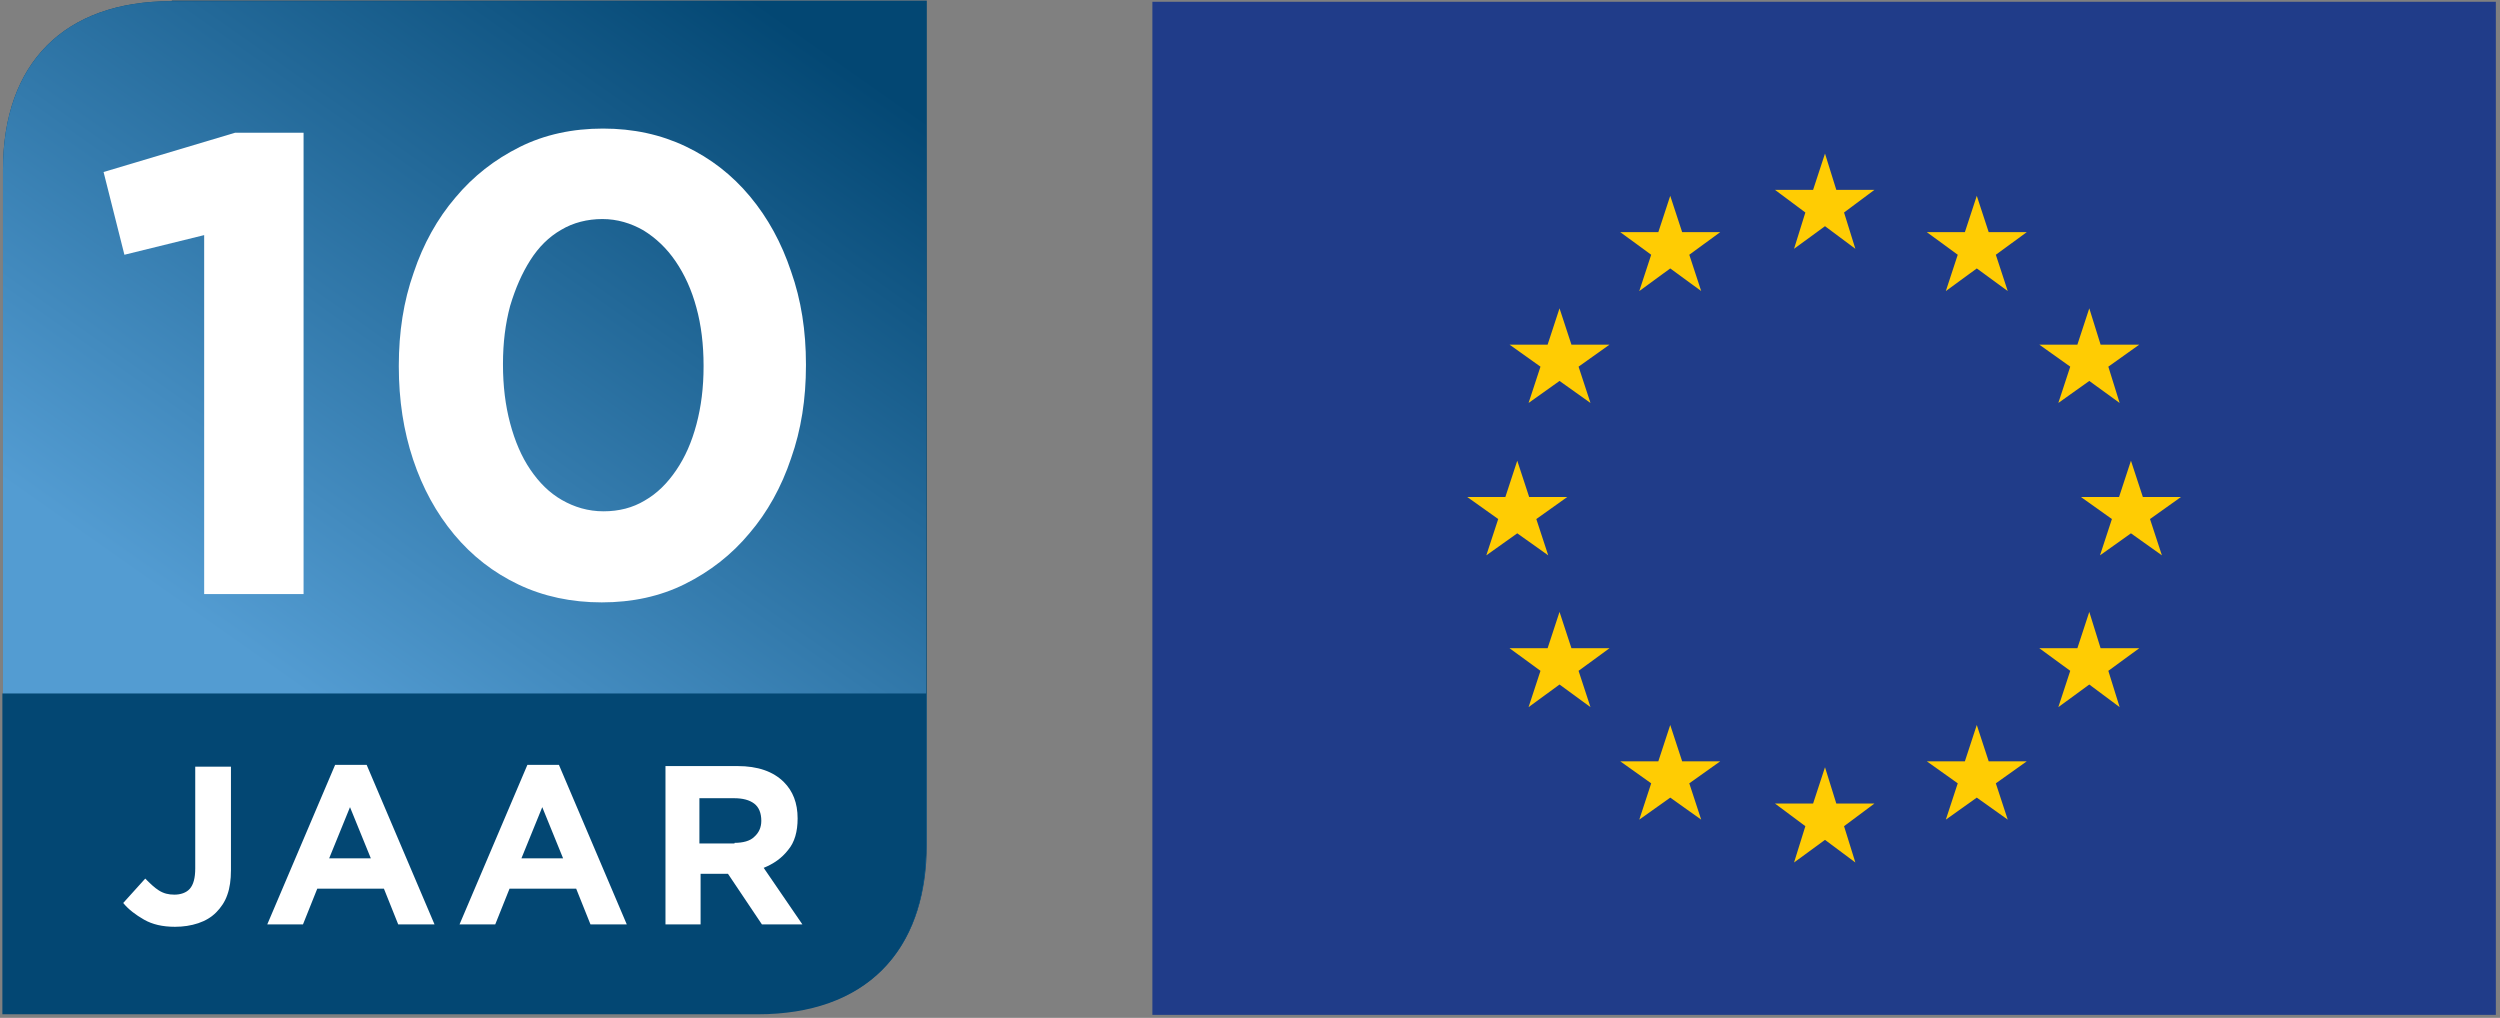
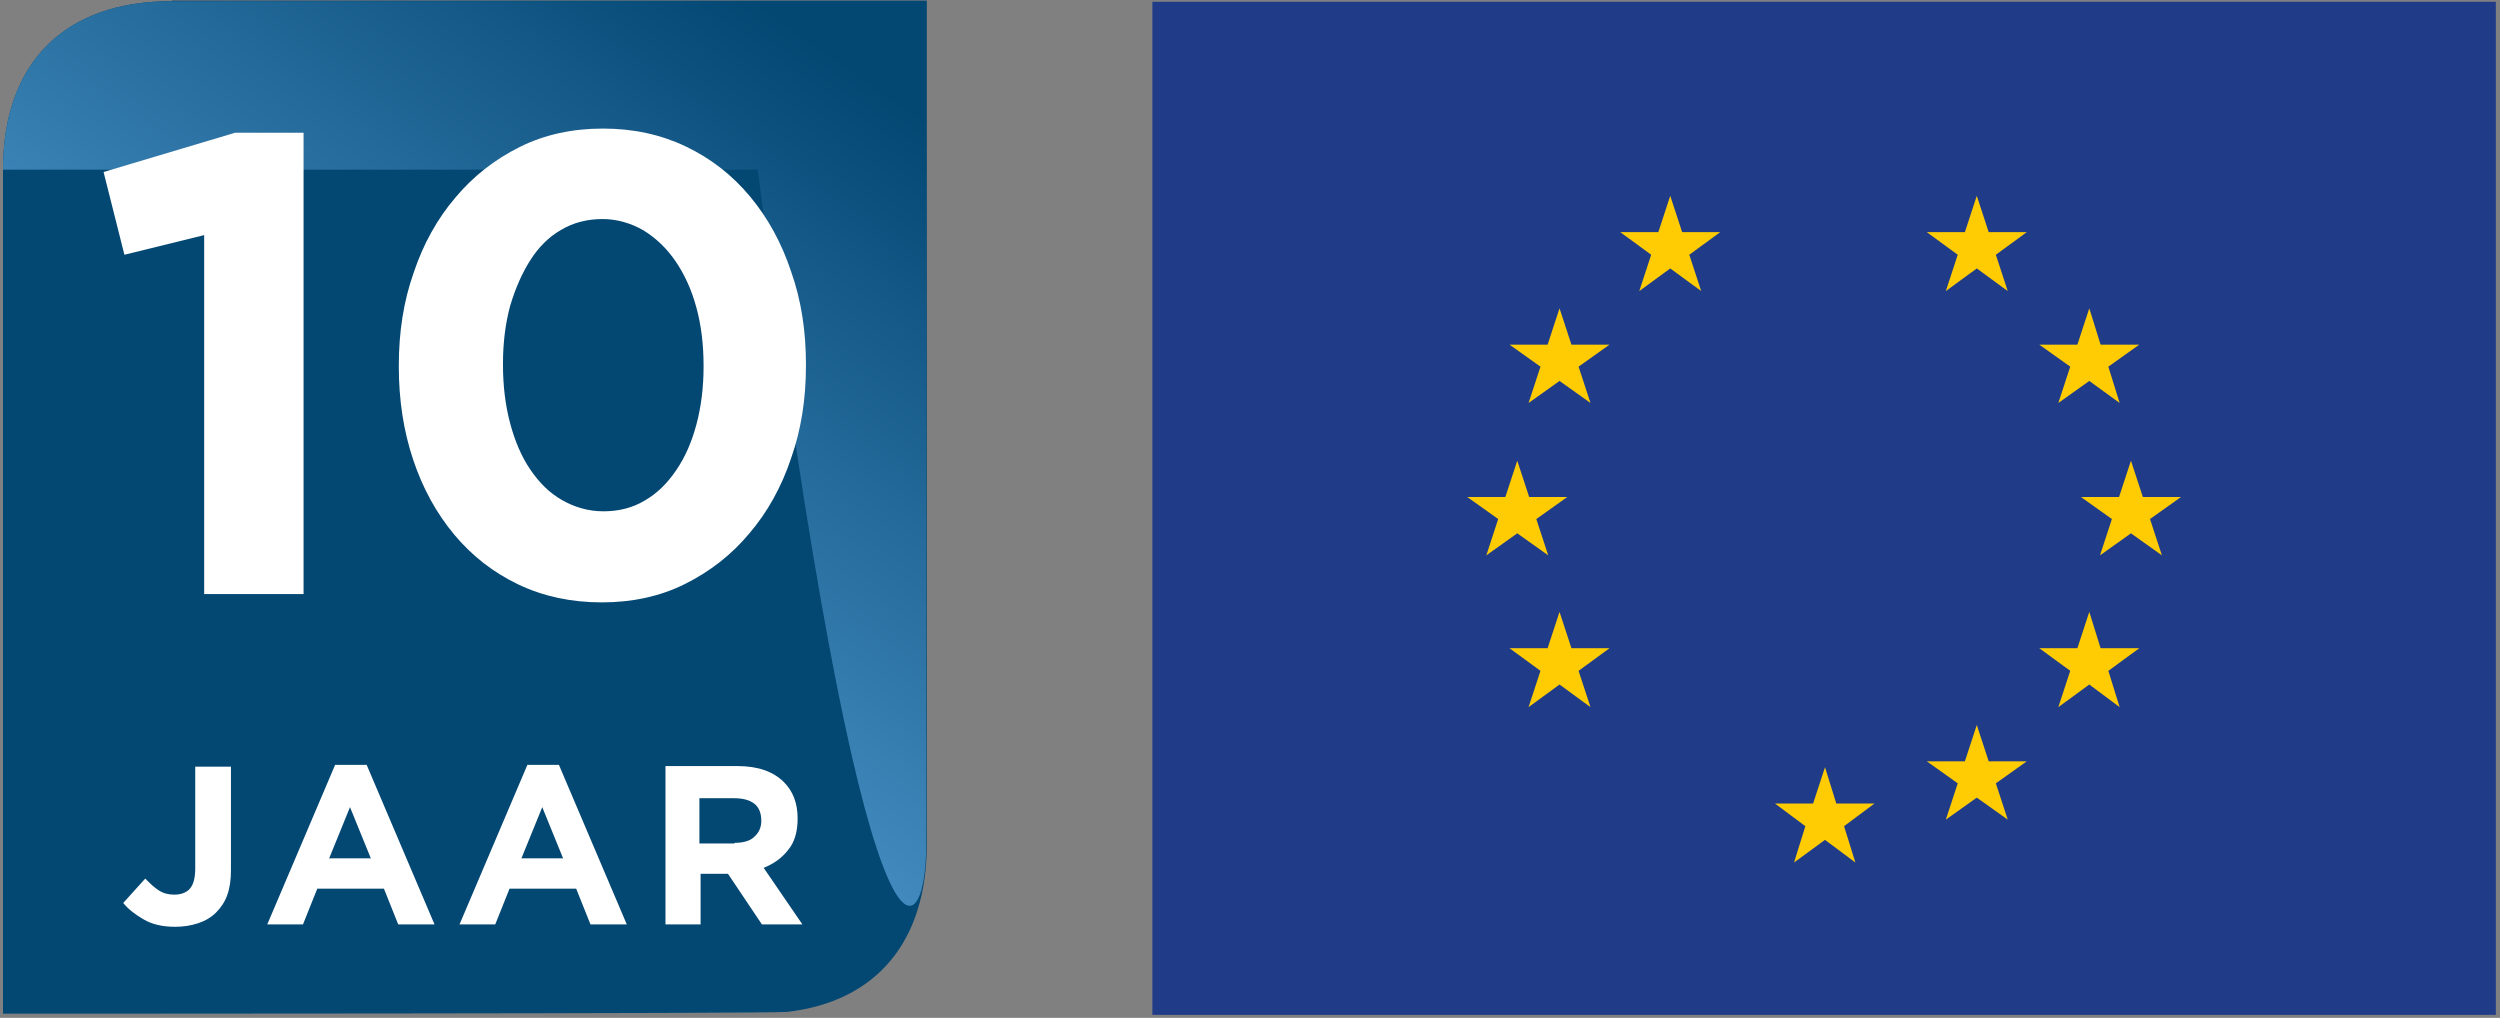
<svg xmlns="http://www.w3.org/2000/svg" width="420" height="171" viewBox="0 0 420 171" fill="none">
  <rect x="0" y="0" width="420" height="171" fill="#808080" stroke="none" />
  <path d="M28.8 0.2C10.8 0.2 0.5 10.6 0.5 28.5V170.3C0.5 170.3 130.6 170.3 132.2 170C147.2 168.3 155.7 158.2 155.7 141.9V0.1H28.9L28.8 0.2Z" fill="#034773" />
-   <path d="M28.8 0.199C10.8 0.199 0.5 10.599 0.5 28.499V170.299H127.3C145.3 170.299 155.6 159.899 155.6 141.999V0.199H28.8Z" fill="url(#paint0_linear_61_32)" />
-   <path d="M0.5 170.4H127.3C145.3 170.4 155.6 160 155.6 142.1V116.5H0.4V170.4H0.5Z" fill="#034773" />
+   <path d="M28.8 0.199C10.8 0.199 0.5 10.599 0.5 28.499H127.3C145.3 170.299 155.6 159.899 155.6 141.999V0.199H28.8Z" fill="url(#paint0_linear_61_32)" />
  <path d="M34.3 39.499L20.9 42.799L17.4 28.899L39.5 22.299H51V99.799H34.3V39.399V39.499Z" fill="white" />
  <path d="M101.1 101.2C96 101.2 91.3 100.2 87.1 98.2C82.9 96.2 79.3 93.4 76.3 89.8C73.3 86.2 71 82 69.4 77.2C67.8 72.4 67 67.2 67 61.6V61.4C67 55.8 67.8 50.6 69.5 45.8C71.1 41 73.5 36.7 76.5 33.2C79.5 29.6 83.1 26.8 87.3 24.7C91.5 22.6 96.2 21.6 101.3 21.6C106.4 21.6 111 22.6 115.2 24.6C119.4 26.6 123 29.4 126 33C129 36.6 131.3 40.8 132.9 45.6C134.6 50.4 135.4 55.6 135.4 61.2V61.4C135.4 67 134.6 72.2 132.9 77C131.3 81.8 128.9 86.1 125.9 89.6C122.9 93.2 119.3 96 115.1 98.1C110.9 100.2 106.2 101.2 101.1 101.2ZM101.4 85.9C104 85.9 106.3 85.3 108.3 84.1C110.4 82.9 112.1 81.2 113.6 79C115.1 76.8 116.2 74.3 117 71.3C117.8 68.3 118.2 65.1 118.2 61.6V61.4C118.2 57.9 117.8 54.6 117 51.7C116.2 48.7 115 46.1 113.5 43.9C112 41.7 110.2 40 108.1 38.7C106 37.5 103.7 36.8 101.2 36.8C98.7 36.8 96.3 37.4 94.3 38.6C92.2 39.8 90.5 41.5 89.1 43.7C87.7 45.9 86.6 48.4 85.7 51.4C84.9 54.4 84.5 57.6 84.5 61.1V61.3C84.5 64.8 84.9 68.1 85.7 71.1C86.5 74.1 87.6 76.7 89.1 78.9C90.6 81.1 92.3 82.8 94.4 84C96.5 85.2 98.8 85.9 101.4 85.9Z" fill="white" />
  <path d="M29.4 155.701C27.3 155.701 25.6 155.301 24.2 154.501C22.8 153.701 21.6 152.801 20.7 151.701L24.4 147.601C25.2 148.401 25.9 149.101 26.7 149.601C27.5 150.101 28.3 150.301 29.3 150.301C30.3 150.301 31.3 150.001 31.9 149.301C32.5 148.601 32.8 147.501 32.8 145.901V128.801H38.8V146.201C38.8 147.801 38.6 149.201 38.2 150.301C37.8 151.501 37.1 152.501 36.3 153.301C35.5 154.101 34.5 154.701 33.3 155.101C32.1 155.501 30.8 155.701 29.4 155.701Z" fill="white" />
  <path d="M56.2 128.5H61.6L73 155.3H66.9L64.5 149.3H53.3L50.9 155.3H44.9L56.3 128.5H56.2ZM62.3 144.2L58.8 135.6L55.3 144.2H62.4H62.3Z" fill="white" />
  <path d="M88.5 128.5H93.9L105.3 155.3H99.2L96.8 149.3H85.6L83.2 155.3H77.2L88.6 128.5H88.5ZM94.6 144.2L91.1 135.6L87.6 144.2H94.7H94.6Z" fill="white" />
  <path d="M111.7 128.699H123.9C127.3 128.699 129.9 129.599 131.7 131.399C133.2 132.899 134 134.899 134 137.499C134 139.699 133.5 141.499 132.4 142.799C131.3 144.199 130 145.099 128.3 145.799L134.8 155.299H128L122.3 146.799H117.7V155.299H111.8V128.699H111.7ZM123.4 141.599C124.8 141.599 126 141.299 126.7 140.599C127.5 139.899 127.9 138.999 127.9 137.899C127.9 136.599 127.5 135.599 126.7 134.999C125.9 134.399 124.8 134.099 123.3 134.099H117.5V141.699H123.4V141.599Z" fill="white" />
  <path d="M419.301 0.299H193.601V170.499H419.301V0.299Z" fill="#203C89" />
-   <path d="M306.6 25.799L308.5 31.899H314.9L309.8 35.699L311.7 41.799L306.6 37.999L301.4 41.799L303.3 35.699L298.2 31.899H304.6L306.6 25.799Z" fill="#FFCC03" />
  <path d="M280.6 32.898L282.6 38.998H289L283.8 42.798L285.8 48.898L280.6 45.098L275.4 48.898L277.4 42.798L272.2 38.998H278.6L280.6 32.898Z" fill="#FFCC03" />
  <path d="M332.1 32.898L334.1 38.998H340.5L335.3 42.798L337.3 48.898L332.1 45.098L326.9 48.898L328.9 42.798L323.7 38.998H330.1L332.1 32.898Z" fill="#FFCC03" />
-   <path d="M280.6 121.799L282.6 127.899H289L283.8 131.599L285.8 137.699L280.6 133.999L275.4 137.699L277.4 131.599L272.2 127.899H278.6L280.6 121.799Z" fill="#FFCC03" />
  <path d="M332.1 121.799L334.1 127.899H340.5L335.3 131.599L337.3 137.699L332.1 133.999L326.9 137.699L328.9 131.599L323.7 127.899H330.1L332.1 121.799Z" fill="#FFCC03" />
  <path d="M262 51.799L264 57.899H270.4L265.2 61.599L267.2 67.699L262 63.999L256.8 67.699L258.8 61.599L253.6 57.899H260L262 51.799Z" fill="#FFCC03" />
  <path d="M254.9 77.398L256.9 83.498H263.3L258.1 87.198L260.1 93.298L254.9 89.598L249.7 93.298L251.7 87.198L246.5 83.498H252.9L254.9 77.398Z" fill="#FFCC03" />
  <path d="M358 77.398L360 83.498H366.4L361.2 87.198L363.2 93.298L358 89.598L352.8 93.298L354.8 87.198L349.6 83.498H356L358 77.398Z" fill="#FFCC03" />
  <path d="M351 51.799L352.9 57.899H359.4L354.2 61.599L356.1 67.699L351 63.999L345.8 67.699L347.8 61.599L342.6 57.899H349L351 51.799Z" fill="#FFCC03" />
  <path d="M262 102.799L264 108.899H270.4L265.2 112.699L267.2 118.799L262 114.999L256.8 118.799L258.8 112.699L253.6 108.899H260L262 102.799Z" fill="#FFCC03" />
  <path d="M351 102.799L352.9 108.899H359.4L354.2 112.699L356.1 118.799L351 114.999L345.8 118.799L347.8 112.699L342.6 108.899H349L351 102.799Z" fill="#FFCC03" />
  <path d="M306.6 128.898L308.5 134.998H314.9L309.8 138.798L311.7 144.898L306.6 141.098L301.4 144.898L303.3 138.798L298.2 134.998H304.6L306.6 128.898Z" fill="#FFCC03" />
  <defs>
    <linearGradient id="paint0_linear_61_32" x1="168.8" y1="-43.601" x2="54.4" y2="118.899" gradientUnits="userSpaceOnUse">
      <stop stop-color="#034773" />
      <stop offset="0.3" stop-color="#034773" />
      <stop offset="1" stop-color="#539CD2" />
    </linearGradient>
  </defs>
</svg>